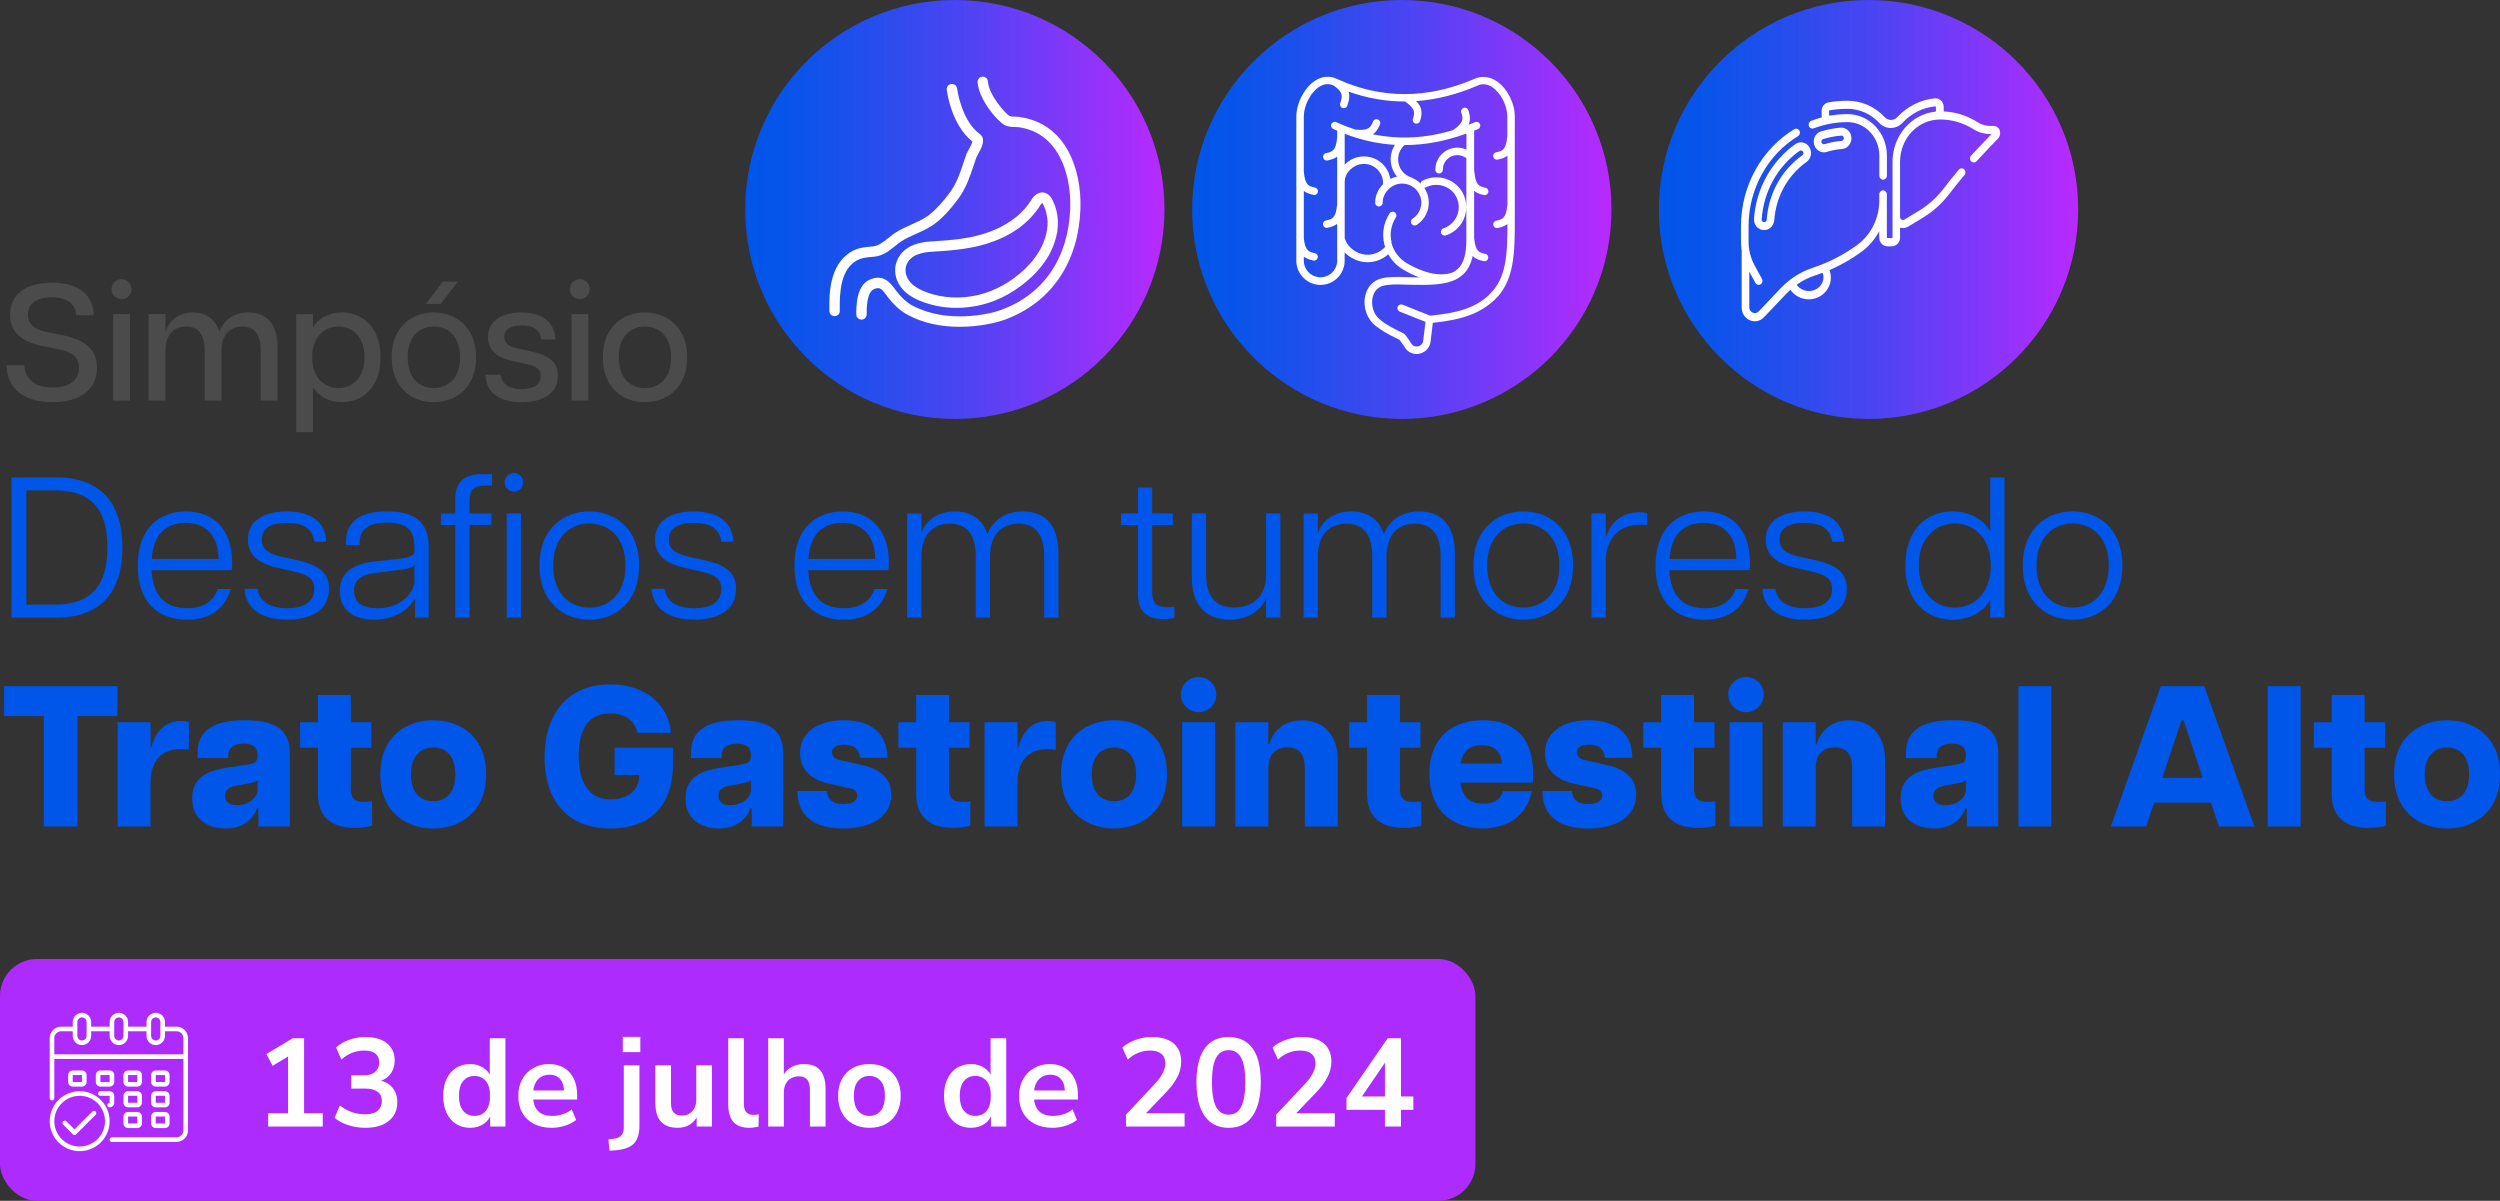
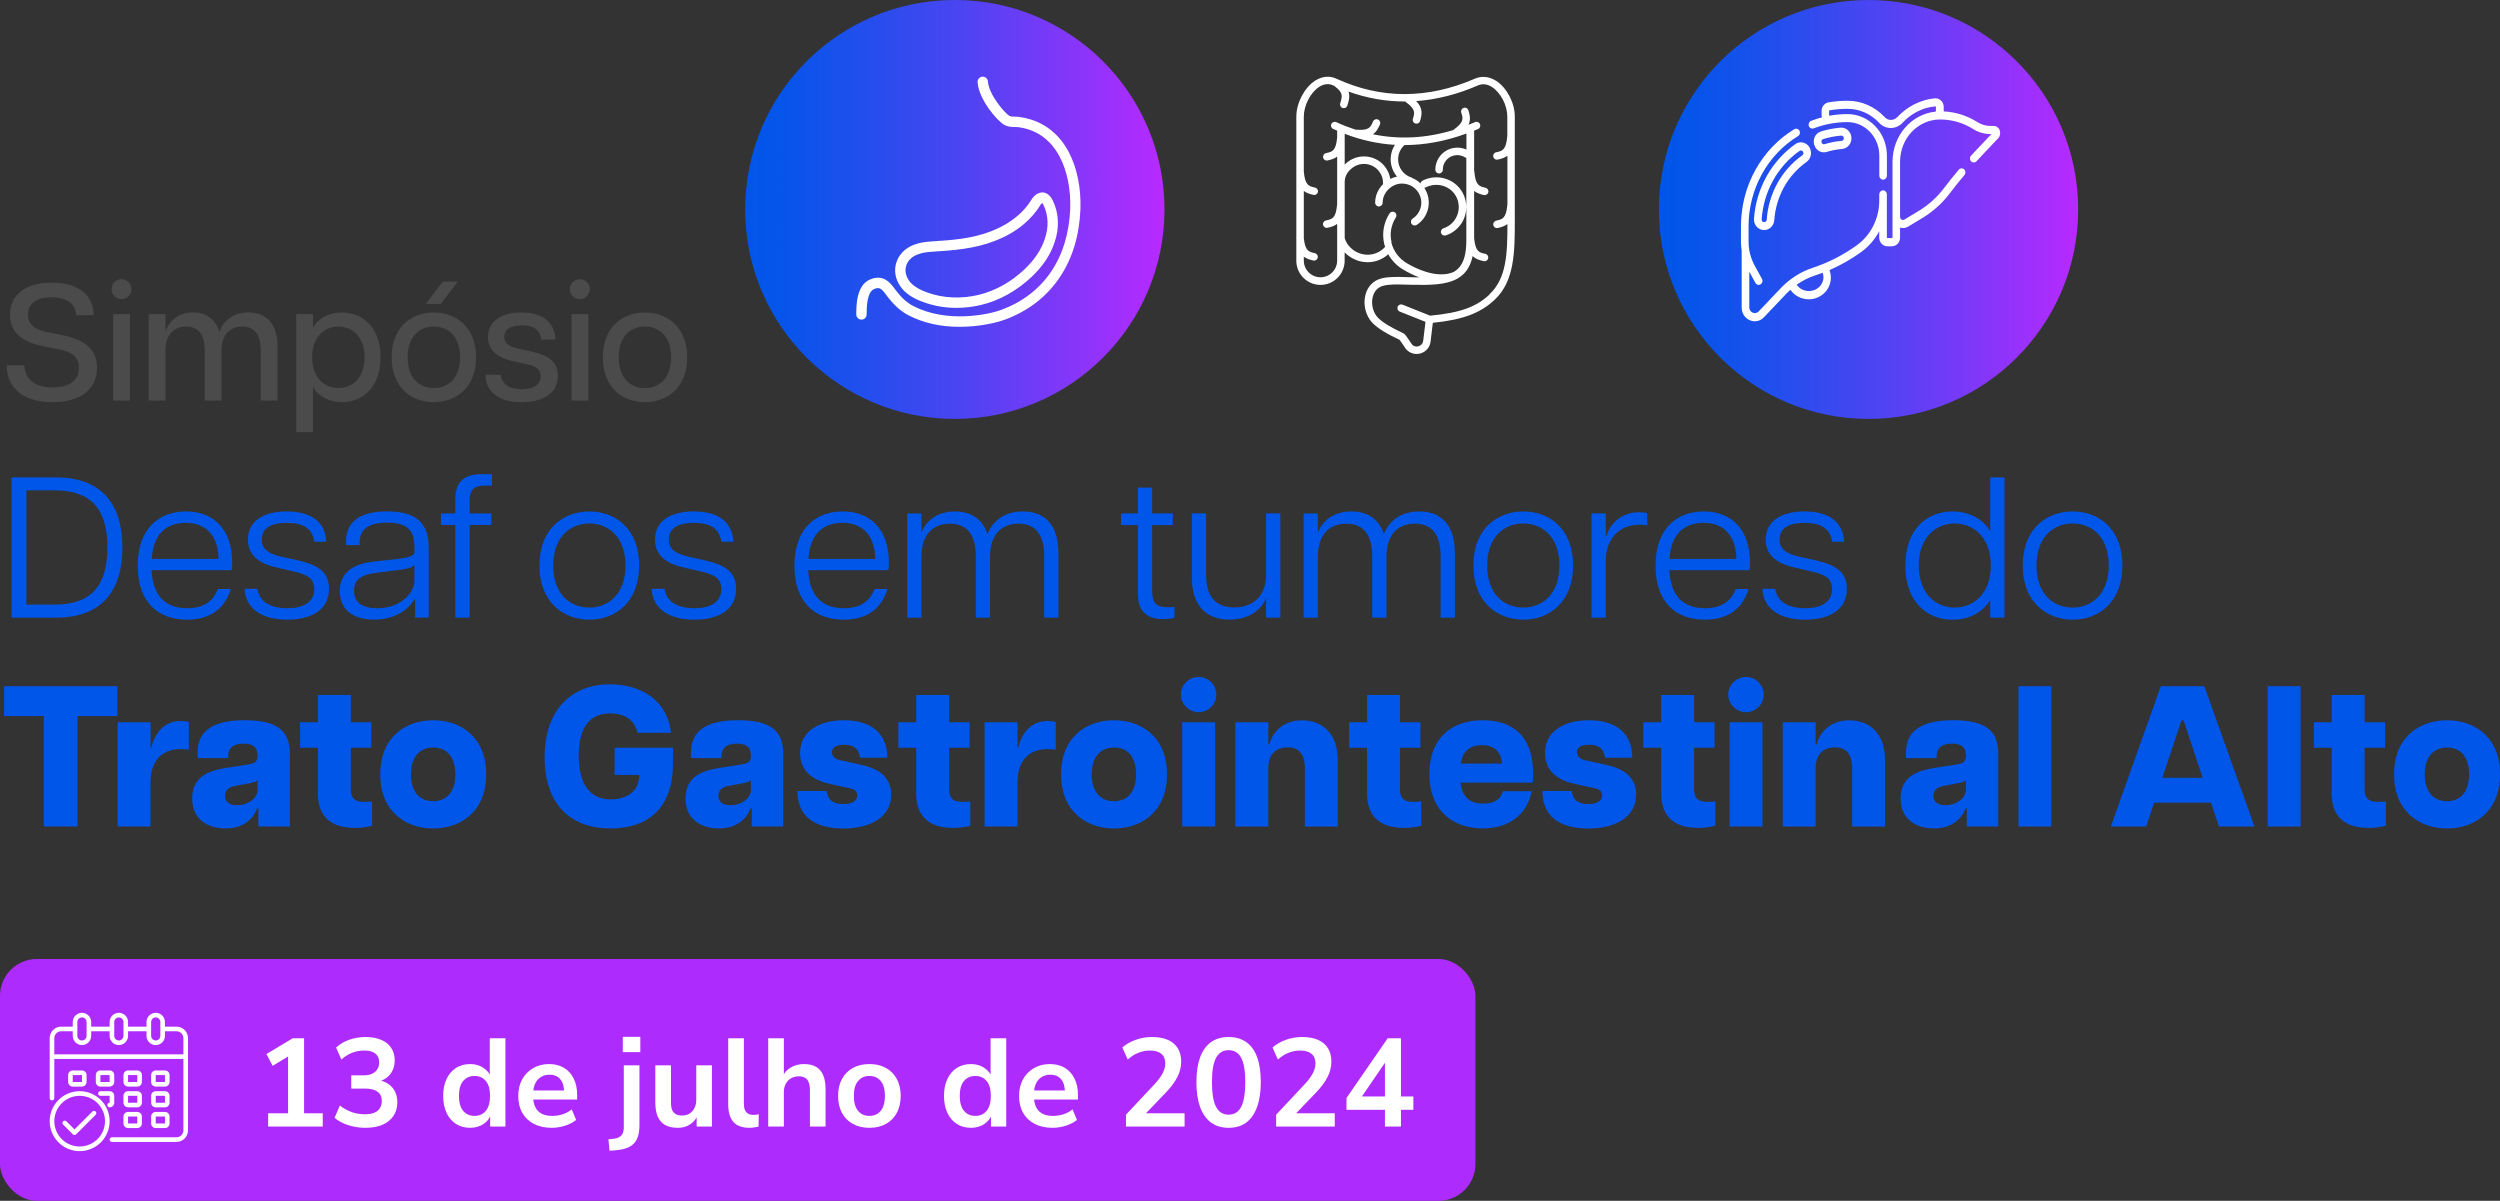
<svg xmlns="http://www.w3.org/2000/svg" width="610" height="293" viewBox="0 0 610 293" fill="none">
  <rect x="0" y="0" width="610" height="293" fill="#333333" stroke="none" />
  <path d="M232.979 102.216C261.231 102.216 284.134 79.334 284.134 51.108C284.134 22.882 261.231 0 232.979 0C204.727 0 181.824 22.882 181.824 51.108C181.824 79.334 204.727 102.216 232.979 102.216Z" fill="url(#paint0_linear_152_130)" />
-   <path d="M342.044 102.216C370.296 102.216 393.199 79.334 393.199 51.108C393.199 22.882 370.296 0 342.044 0C313.792 0 290.889 22.882 290.889 51.108C290.889 79.334 313.792 102.216 342.044 102.216Z" fill="url(#paint1_linear_152_130)" />
  <path d="M455.921 102.216C484.173 102.216 507.076 79.334 507.076 51.108C507.076 22.882 484.173 0 455.921 0C427.669 0 404.766 22.882 404.766 51.108C404.766 79.334 427.669 102.216 455.921 102.216Z" fill="url(#paint2_linear_152_130)" />
-   <path d="M209.09 63.55C210.185 62.911 211.241 62.82 212.572 62.703C212.806 62.677 213.041 62.664 213.289 62.638C215.44 62.429 216.992 61.166 218.374 60.058C218.896 59.615 219.457 59.198 220.03 58.821C221.113 58.13 222.286 57.609 223.512 57.062C224.92 56.437 226.381 55.772 227.75 54.834C230.632 52.815 233.188 49.401 234.166 48.008C235.822 45.597 236.708 42.953 237.556 40.399C237.778 39.735 238.012 39.044 238.247 38.38C238.299 38.263 238.43 38.041 238.534 37.833C239.434 36.204 240.659 33.977 239.173 32.791C239.16 32.791 239.147 32.765 239.121 32.752C234.544 29.43 233.553 21.717 233.527 21.6C233.448 20.91 232.809 20.415 232.118 20.493C231.427 20.571 230.932 21.209 231.01 21.9C231.049 22.252 232.079 30.459 237.282 34.537C237.126 35.11 236.526 36.204 236.304 36.608C236.122 36.921 235.991 37.181 235.9 37.377C235.9 37.403 235.874 37.429 235.861 37.468C235.6 38.172 235.365 38.888 235.13 39.592C234.296 42.093 233.501 44.464 232.053 46.561C230.188 49.206 228.024 51.525 226.263 52.763C225.09 53.57 223.799 54.144 222.43 54.756C221.178 55.316 219.874 55.902 218.635 56.684C217.97 57.114 217.344 57.583 216.731 58.091C215.519 59.068 214.384 59.98 212.989 60.123C212.754 60.149 212.532 60.162 212.311 60.188C210.863 60.319 209.377 60.449 207.773 61.361C202.166 64.657 202.309 72.252 202.374 75.9C202.374 76.591 202.948 77.138 203.639 77.138H203.665C204.356 77.138 204.917 76.564 204.904 75.861C204.904 75.861 204.904 75.861 204.904 75.848C204.813 70.78 205.256 65.764 209.051 63.537L209.09 63.55Z" fill="white" />
  <path d="M248.692 28.505C248.692 28.505 248.653 28.505 248.64 28.505C248.327 28.479 248.027 28.479 247.727 28.466C247.153 28.466 246.606 28.453 246.293 28.27C246.293 28.27 246.266 28.27 246.266 28.257C245.249 27.684 241.272 23.137 241.051 19.881C240.998 19.19 240.399 18.656 239.707 18.708C239.016 18.76 238.495 19.359 238.534 20.05C238.808 24.258 243.254 29.443 245.015 30.446C245.901 30.967 246.853 30.98 247.701 30.993C247.949 30.993 248.183 30.993 248.405 31.019C252.891 31.605 256.294 34.016 258.524 38.172C260.376 41.637 261.301 46.184 261.132 50.965C260.636 63.029 254.664 71.783 244.297 75.613C241.364 76.721 231.127 78.949 222.899 74.689C222.899 74.689 222.899 74.689 222.886 74.689C221.373 73.933 219.965 72.669 218.466 70.689V70.663C217.266 69.061 215.662 66.885 212.467 68.123C208.933 69.451 208.933 74.545 208.933 76.721C208.933 77.424 209.494 77.984 210.198 77.984C210.902 77.984 211.463 77.424 211.463 76.721C211.463 75.21 211.463 71.197 213.367 70.493H213.38C214.632 69.999 215.101 70.389 216.405 72.174L216.431 72.213C216.431 72.213 216.431 72.213 216.431 72.226C218.179 74.519 219.861 76.017 221.725 76.955C225.298 78.805 229.471 79.743 234.113 79.743C234.765 79.743 235.417 79.73 236.082 79.691C240.359 79.457 243.802 78.519 245.158 78.011C250.883 75.9 255.394 72.409 258.576 67.666C261.667 63.068 263.362 57.492 263.623 51.095C263.818 45.871 262.788 40.868 260.728 37.012C258.133 32.153 253.96 29.221 248.679 28.544L248.692 28.505Z" fill="white" />
  <path d="M223.003 59.719C220.721 60.579 219.104 62.325 218.583 64.488C218.061 66.65 218.726 68.93 220.382 70.741C221.504 71.94 223.095 72.917 225.246 73.698C227.854 74.649 230.619 75.131 233.396 75.118C235.417 75.118 237.439 74.871 239.408 74.402C243.867 73.334 248.144 70.936 251.782 67.497C254.534 64.853 256.333 62.13 257.298 59.172C258.524 55.759 258.394 52.046 256.92 49.011C256.711 48.542 255.994 47.161 254.625 46.965C254.612 46.965 254.586 46.965 254.573 46.965C253.895 46.9 252.578 47.083 251.469 49.05C248.835 53.114 244.754 55.303 241.794 56.437C237.073 58.273 232.301 58.586 227.254 58.912C225.976 58.99 224.464 59.146 223.003 59.733V59.719ZM242.72 58.782C248.744 56.502 251.978 52.945 253.634 50.379C253.647 50.352 253.66 50.327 253.673 50.313C253.817 50.014 254.038 49.74 254.286 49.519C254.429 49.675 254.534 49.844 254.612 50.027C254.612 50.04 254.625 50.066 254.638 50.079C255.825 52.528 255.929 55.525 254.912 58.325C254.912 58.325 254.912 58.352 254.899 58.365C254.064 60.931 252.473 63.315 250.035 65.66C246.736 68.8 242.85 70.963 238.821 71.94C234.478 72.982 230.084 72.773 226.12 71.327C224.373 70.689 223.069 69.907 222.247 69.021C221.165 67.849 220.734 66.416 221.047 65.074C221.373 63.732 222.404 62.638 223.903 62.078C223.903 62.078 223.916 62.078 223.929 62.078C225.064 61.622 226.329 61.491 227.411 61.426C232.431 61.1 237.634 60.762 242.707 58.794L242.72 58.782Z" fill="white" />
  <path d="M365.112 19.763C363.43 18.669 361.578 18.46 359.896 19.19C348.342 24.206 336.959 24.219 326.07 19.19C324.414 18.434 322.576 18.604 320.907 19.672C318.286 21.353 316.304 25.131 316.304 28.466V57.843C316.29 57.922 316.277 58 316.29 58.078C316.29 58.117 316.29 58.156 316.304 58.208V63.745C316.369 66.937 318.99 69.516 322.198 69.516C325.405 69.516 328.026 66.937 328.092 63.745V61.582C329.109 62.625 330.439 63.406 331.925 63.771C332.525 63.914 333.125 63.98 333.712 63.98C335.563 63.98 337.35 63.289 338.732 62.038C339.58 63.563 340.831 64.865 342.409 65.803C343.426 66.403 344.769 67.106 346.295 67.68C345.747 67.68 345.174 67.68 344.587 67.653C344.078 67.653 343.557 67.627 343.061 67.614C340.818 67.549 338.693 67.484 336.959 67.966C335.068 68.487 333.738 69.868 333.19 71.861C332.525 74.285 333.216 77.073 334.898 78.805C336.202 80.121 338.237 81.398 341.483 82.909C341.692 83.156 342.201 83.899 342.474 84.316C342.879 84.928 343.035 85.163 343.166 85.293C343.818 85.997 344.704 86.374 345.63 86.374C345.995 86.374 346.36 86.322 346.725 86.192C348.003 85.775 348.903 84.694 349.06 83.352L349.607 78.766C356.91 78.023 361.161 76.434 364.642 73.19C369.61 68.591 369.61 61.335 369.61 53.661V28.453C369.61 25.118 367.707 21.457 365.086 19.737L365.112 19.763ZM340.375 35.331C338.889 37.611 338.954 40.686 340.74 42.927C340.779 42.979 340.831 43.031 340.884 43.083C340.31 43.2 339.749 43.383 339.228 43.656C339.071 42.614 338.654 41.624 338.015 40.777C336.985 39.383 335.472 38.484 333.751 38.237C332.03 37.989 330.321 38.419 328.926 39.448C328.626 39.67 328.352 39.917 328.105 40.165V32.648C332.147 34.198 336.228 35.097 340.375 35.344V35.331ZM339.541 59.107C339.045 57.023 339.423 54.873 340.584 53.062C340.858 52.632 340.74 52.072 340.31 51.799C339.88 51.525 339.319 51.655 339.045 52.072C337.611 54.313 337.154 56.958 337.754 59.524C337.806 59.772 337.884 60.006 337.963 60.241C336.58 61.804 334.429 62.494 332.369 61.999C330.308 61.504 328.652 59.98 328.105 58.104V44.438C328.105 43.07 328.757 41.858 330.021 40.92C332.095 39.383 335.016 39.813 336.541 41.871C337.193 42.731 337.506 43.747 337.467 44.803C337.467 44.842 337.467 44.894 337.467 44.933C336.241 46.157 335.524 47.799 335.537 49.467C335.537 49.975 335.955 50.379 336.45 50.379C336.959 50.379 337.363 49.962 337.363 49.453C337.35 47.955 338.197 46.457 339.567 45.558C340.61 44.868 341.849 44.633 343.074 44.894C344.3 45.154 345.343 45.858 346.034 46.9C346.712 47.942 346.96 49.18 346.699 50.405C346.439 51.616 345.734 52.658 344.691 53.336C344.261 53.609 344.144 54.183 344.417 54.599C344.587 54.873 344.887 55.016 345.187 55.016C345.356 55.016 345.526 54.964 345.682 54.873C347.13 53.922 348.134 52.476 348.486 50.769C348.838 49.076 348.512 47.343 347.56 45.884C347.547 45.858 347.521 45.832 347.508 45.819C347.651 45.819 347.795 45.793 347.925 45.715C350.064 44.607 352.724 45.024 354.406 46.731C356.492 48.893 356.44 52.346 354.289 54.443C353.689 55.016 352.972 55.459 352.215 55.694C351.733 55.85 351.459 56.358 351.615 56.84C351.733 57.231 352.098 57.479 352.489 57.479C352.58 57.479 352.672 57.466 352.763 57.44C353.793 57.114 354.771 56.528 355.566 55.759C358.448 52.971 358.513 48.346 355.723 45.454C353.48 43.174 349.933 42.614 347.091 44.086C346.83 44.229 346.66 44.477 346.608 44.751C346.047 44.216 345.382 43.773 344.665 43.474C344.574 43.396 344.47 43.331 344.339 43.291C343.505 43.031 342.748 42.51 342.162 41.78C340.61 39.839 340.871 37.025 342.696 35.397C347.677 35.397 352.737 34.446 357.809 32.583V36.491C356.766 36.022 355.606 35.892 354.458 36.139C353.063 36.452 351.863 37.286 351.081 38.484C350.52 39.344 350.22 40.36 350.22 41.415C350.22 41.923 350.624 42.327 351.133 42.327C351.642 42.327 352.046 41.923 352.046 41.415C352.046 40.725 352.241 40.034 352.606 39.474C353.115 38.68 353.91 38.119 354.836 37.924C355.762 37.728 356.701 37.898 357.496 38.406C357.588 38.458 357.679 38.497 357.783 38.523V58.677C357.783 62.025 357.144 64.214 355.749 65.569C355.436 65.882 355.071 66.142 354.667 66.377C350.572 68.096 345.356 65.465 343.296 64.24C341.34 63.081 339.984 61.257 339.475 59.107H339.541ZM363.43 71.874C360.143 74.936 356.205 76.343 348.942 77.02L342.214 74.337C341.744 74.154 341.21 74.376 341.027 74.845C340.845 75.314 341.066 75.848 341.536 76.03L347.821 78.532L347.26 83.156C347.182 83.795 346.791 84.277 346.165 84.472C345.565 84.668 344.952 84.524 344.548 84.068C344.483 83.977 344.222 83.612 344.026 83.313C343.061 81.867 342.774 81.489 342.396 81.306C339.293 79.861 337.389 78.688 336.228 77.528C335.003 76.265 334.481 74.128 334.977 72.343C335.237 71.392 335.876 70.181 337.467 69.738C338.928 69.334 340.923 69.386 343.022 69.451C343.531 69.464 344.052 69.477 344.574 69.49C349.086 69.582 352.867 69.503 355.54 68.018C355.606 67.992 355.671 67.953 355.723 67.914C356.218 67.614 356.675 67.276 357.092 66.872C358.201 65.79 358.931 64.344 359.322 62.468C359.987 63.146 360.887 63.484 362.021 63.719C362.086 63.732 362.152 63.745 362.217 63.745C362.647 63.745 363.025 63.445 363.117 63.016C363.221 62.52 362.908 62.038 362.412 61.934C360.913 61.621 360 61.426 359.687 58.078V46.587C360.313 47.083 361.095 47.369 362.06 47.591C362.126 47.604 362.191 47.617 362.256 47.617C362.673 47.617 363.051 47.33 363.156 46.9C363.26 46.405 362.947 45.923 362.465 45.806C360.952 45.467 360.039 45.272 359.739 41.897C359.739 41.819 359.713 41.754 359.687 41.689V31.879C360 31.749 360.326 31.631 360.639 31.488C361.108 31.293 361.317 30.746 361.108 30.277C360.9 29.808 360.365 29.599 359.896 29.808C359.374 30.029 358.853 30.238 358.318 30.446C358.839 29.352 358.709 28.244 358.292 26.915C358.135 26.433 357.627 26.16 357.144 26.316C356.662 26.473 356.388 26.981 356.544 27.463C357.014 28.948 357.288 29.834 354.523 31.762C347.925 33.755 341.392 34.081 334.99 32.765C335.772 32.231 336.268 31.423 336.711 30.355C336.906 29.886 336.685 29.352 336.215 29.156C335.746 28.961 335.211 29.182 335.016 29.651C334.416 31.071 334.064 31.931 330.739 31.631C329.174 31.123 327.609 30.524 326.057 29.808C325.601 29.599 325.053 29.808 324.845 30.251C324.636 30.694 324.845 31.254 325.288 31.462C325.614 31.605 325.94 31.736 326.266 31.879V33.547C325.953 36.83 325.092 37.025 323.541 37.364C323.045 37.468 322.732 37.963 322.85 38.458C322.941 38.888 323.319 39.175 323.749 39.175C323.814 39.175 323.88 39.175 323.945 39.149C324.897 38.94 325.666 38.68 326.266 38.211V49.844C326.266 49.844 326.266 49.897 326.253 49.91C325.953 53.284 325.04 53.479 323.528 53.792C323.032 53.896 322.719 54.378 322.823 54.873C322.915 55.303 323.293 55.603 323.723 55.603C323.788 55.603 323.854 55.603 323.919 55.577C324.871 55.381 325.653 55.108 326.266 54.626V63.589C326.266 65.829 324.44 67.653 322.198 67.653C319.955 67.653 318.129 65.829 318.129 63.589V62.625C318.742 63.094 319.511 63.354 320.437 63.563C320.502 63.576 320.568 63.589 320.633 63.589C321.05 63.589 321.428 63.302 321.532 62.872C321.637 62.377 321.324 61.895 320.841 61.778C319.355 61.452 318.455 61.244 318.129 58.091V46.587C318.755 47.069 319.524 47.343 320.476 47.551C320.541 47.565 320.607 47.578 320.672 47.578C321.089 47.578 321.467 47.291 321.572 46.861C321.676 46.366 321.363 45.884 320.867 45.767C319.355 45.441 318.442 45.233 318.129 41.897V28.453C318.129 25.73 319.772 22.551 321.885 21.196C323.045 20.454 324.193 20.336 325.288 20.831C325.379 20.87 325.484 20.91 325.575 20.962C325.614 21.001 325.653 21.053 325.705 21.079C327.805 22.655 327.531 23.502 327.009 25.209C326.853 25.691 327.127 26.212 327.609 26.355C327.7 26.381 327.792 26.394 327.883 26.394C328.274 26.394 328.639 26.147 328.757 25.756C329.096 24.675 329.435 23.567 329.043 22.356C333.581 23.971 338.197 24.779 342.866 24.766C342.892 24.792 342.905 24.805 342.931 24.831C345.474 26.668 345.2 27.541 344.743 28.987C344.587 29.469 344.861 29.99 345.343 30.133C345.435 30.159 345.526 30.172 345.617 30.172C346.008 30.172 346.373 29.925 346.491 29.534C347.078 27.658 347.091 26.264 345.552 24.662C350.52 24.31 355.553 23.046 360.613 20.845C361.747 20.349 362.908 20.493 364.082 21.261C366.194 22.642 367.785 25.73 367.785 28.453V33.208C367.785 33.208 367.785 33.26 367.772 33.273C367.472 36.647 366.559 36.843 365.06 37.155C364.564 37.26 364.251 37.742 364.355 38.237C364.447 38.666 364.825 38.966 365.255 38.966C365.32 38.966 365.385 38.966 365.451 38.94C366.403 38.745 367.185 38.471 367.811 37.989V49.897C367.811 49.897 367.811 49.949 367.798 49.962C367.498 53.323 366.585 53.518 365.073 53.844C364.577 53.948 364.264 54.443 364.368 54.938C364.46 55.368 364.838 55.655 365.268 55.655C365.333 55.655 365.399 55.655 365.464 55.629C366.416 55.42 367.185 55.147 367.811 54.665C367.811 61.804 367.615 67.94 363.43 71.809V71.874Z" fill="white" />
  <path d="M487.973 31.814C487.712 31.163 487.112 30.733 486.434 30.733H485.756C484.583 30.733 483.461 30.42 482.509 29.808C480.006 28.218 477.176 27.319 474.268 27.189C474.268 27.15 474.268 27.098 474.268 27.059V26.082C474.268 25.495 474.02 24.922 473.603 24.531C473.186 24.14 472.625 23.945 472.064 23.997C468.7 24.323 465.44 25.899 462.95 28.57C462.545 29 461.998 29.26 461.385 29.26C460.811 29.26 460.276 29.026 459.885 28.596C457.473 26.017 454.252 24.583 450.81 24.583C449.258 24.583 447.693 24.714 446.167 24.974C445.176 25.144 444.472 26.017 444.472 27.059V28.049C444.472 28.244 444.498 28.44 444.55 28.635C443.664 28.87 442.777 29.156 441.916 29.482C441.434 29.664 441.186 30.224 441.356 30.733C441.525 31.241 442.06 31.501 442.542 31.319C445.202 30.303 447.993 29.795 450.797 29.795C455.074 29.795 458.555 33.455 458.555 37.963V42.861C458.555 43.396 458.972 43.839 459.481 43.839C459.99 43.839 460.407 43.396 460.407 42.861V37.963C460.407 32.387 456.091 27.84 450.783 27.84C449.349 27.84 447.902 27.971 446.48 28.218C446.415 28.218 446.376 28.205 446.35 28.179C446.311 28.153 446.298 28.114 446.298 28.062V27.072C446.298 26.994 446.35 26.928 446.428 26.915C447.849 26.681 449.323 26.551 450.77 26.551C453.704 26.551 456.456 27.762 458.516 29.977C459.259 30.785 460.263 31.228 461.346 31.228C462.441 31.228 463.458 30.772 464.228 29.951L464.254 29.925C466.405 27.619 469.157 26.251 472.195 25.951C472.247 25.951 472.286 25.964 472.312 25.99C472.338 26.017 472.364 26.056 472.364 26.108V27.085C472.364 27.163 472.312 27.241 472.247 27.241C466.34 27.853 461.776 33.13 461.776 39.461V57.935C461.776 58.026 461.711 58.091 461.62 58.091H460.55C460.472 58.091 460.394 58.013 460.394 57.935V47.421C460.394 46.887 459.977 46.444 459.468 46.444C458.959 46.444 458.542 46.887 458.542 47.421V48.932C458.542 53.297 456.495 57.374 453.052 59.85C449.832 62.169 446.206 64.058 442.229 65.374C439.348 66.325 436.648 68.044 434.458 70.363L429.124 75.978C428.72 76.395 428.185 76.512 427.664 76.291C427.142 76.069 426.829 75.574 426.829 74.988V66.311L428.316 69.021C428.577 69.49 429.137 69.647 429.581 69.373C430.024 69.099 430.18 68.5 429.92 68.044L428.146 64.813C427.481 63.602 427.038 62.299 426.803 60.918C426.699 60.267 426.647 59.589 426.647 58.925V55.199C426.647 46.157 431.276 37.728 438.722 33.208C439.165 32.934 439.321 32.335 439.061 31.879C438.8 31.423 438.239 31.254 437.796 31.527C433.91 33.885 430.65 37.285 428.381 41.35C426.034 45.532 424.795 50.326 424.795 55.225V58.951C424.795 59.693 424.86 60.449 424.965 61.192V75.014C424.965 76.395 425.721 77.594 426.934 78.128C428.146 78.662 429.489 78.388 430.415 77.398L435.749 71.783C436.101 71.405 436.479 71.054 436.857 70.715C437.848 72.135 439.517 73.034 441.33 73.034C444.303 73.034 446.728 70.663 446.728 67.758C446.728 67.119 446.611 66.494 446.389 65.908C449.088 64.735 451.67 63.263 454.096 61.517C455.96 60.175 457.46 58.43 458.529 56.423V57.987C458.529 59.146 459.429 60.097 460.537 60.097H461.607C462.715 60.097 463.615 59.146 463.615 57.987V55.538C464.28 55.746 464.997 55.655 465.61 55.277L469.183 53.114C471.739 51.564 473.968 49.532 475.807 47.096C476.889 45.662 478.076 44.177 479.328 42.705C479.667 42.301 479.641 41.689 479.249 41.324C478.871 40.959 478.285 40.998 477.945 41.402C476.681 42.901 475.468 44.399 474.36 45.871C472.664 48.112 470.617 49.975 468.257 51.408L464.684 53.57C464.358 53.766 464.071 53.635 463.967 53.57C463.862 53.505 463.615 53.31 463.615 52.919V39.487C463.615 33.781 467.918 29.208 473.303 29.156C476.185 29.13 479.028 29.951 481.492 31.514C482.731 32.296 484.192 32.713 485.691 32.713H485.913C483.474 35.279 482.444 36.347 480.932 37.989C480.579 38.38 480.593 38.992 480.958 39.37C481.323 39.748 481.91 39.735 482.275 39.344C483.761 37.715 484.713 36.751 487.556 33.742C488.038 33.234 488.169 32.491 487.921 31.84L487.973 31.814ZM444.916 67.692C444.916 69.529 443.325 71.014 441.382 71.014C440.156 71.014 439.035 70.415 438.396 69.477C439.765 68.5 441.264 67.731 442.829 67.223C443.468 67.015 444.094 66.793 444.72 66.559C444.863 66.924 444.929 67.302 444.929 67.706L444.916 67.692Z" fill="white" />
  <path d="M438.057 35.175C435.227 37.168 432.828 39.865 431.093 42.94C429.294 46.145 428.238 49.662 427.977 53.375C427.872 54.873 429.007 56.137 430.428 56.137H430.467C431.745 56.137 432.815 55.081 432.919 53.74C433.336 47.955 436.205 42.77 440.808 39.5C441.864 38.745 442.203 37.246 441.564 36.074V36.035C440.847 34.732 439.23 34.328 438.057 35.162V35.175ZM439.947 37.012V37.051C440.117 37.338 440.039 37.702 439.778 37.885C434.705 41.48 431.524 47.213 431.08 53.596C431.054 53.935 430.793 54.196 430.48 54.196H430.441C430.089 54.196 429.815 53.883 429.841 53.531C430.324 46.731 433.688 40.634 439.1 36.803C439.387 36.608 439.778 36.712 439.947 37.025V37.012Z" fill="white" />
  <path d="M445.737 37.064C446.95 36.686 448.202 36.452 449.466 36.347C450.744 36.243 451.748 35.11 451.748 33.768V33.729C451.748 32.231 450.536 31.045 449.127 31.149C447.497 31.28 445.867 31.592 444.303 32.074C442.79 32.543 442.086 34.38 442.881 35.826V35.865C443.468 36.921 444.642 37.403 445.75 37.064H445.737ZM444.824 33.95C446.259 33.495 447.745 33.208 449.258 33.091C449.597 33.065 449.897 33.351 449.897 33.716V33.755C449.897 34.094 449.649 34.354 449.336 34.38C447.941 34.485 446.559 34.758 445.215 35.175C444.942 35.266 444.642 35.149 444.511 34.888V34.849H444.498C444.303 34.498 444.472 34.055 444.837 33.937L444.824 33.95Z" fill="white" />
  <path d="M1.639 89.123H5.942C6.099 92.159 8.133 94.556 12.84 94.556C17.065 94.556 19.256 92.693 19.256 89.775C19.256 86.856 17.261 85.801 14.144 85.189L10.323 84.42C5.499 83.443 2.447 81.176 2.447 76.799C2.447 71.888 6.216 68.969 12.632 68.969C19.047 68.969 22.855 71.927 22.855 76.916H18.552C18.512 74.246 16.439 72.539 12.54 72.539C8.446 72.539 6.816 74.441 6.816 76.799C6.816 78.792 8.028 80.329 11.406 81.02L15.057 81.749C20.742 82.883 23.663 85.202 23.663 89.736C23.663 95.246 19.321 98.126 12.788 98.126C5.603 98.126 1.626 94.595 1.626 89.123H1.639Z" fill="#4C4B4C" />
  <path d="M29.648 68.122C30.953 68.122 32.087 69.217 32.087 70.559C32.087 71.9 30.953 72.995 29.648 72.995C28.345 72.995 27.21 71.94 27.21 70.559C27.21 69.178 28.345 68.122 29.648 68.122ZM27.614 76.643H31.709V97.735H27.614V76.643Z" fill="#4C4B4C" />
  <path d="M59.08 79.678C56.119 79.678 54.046 81.749 54.046 85.514V97.722H49.952V85.514C49.952 81.737 48.452 79.678 45.401 79.678C42.349 79.678 40.367 81.749 40.367 85.514V97.722H36.273V76.63H40.367V80.851H40.485C40.811 79.274 42.832 76.226 47.018 76.226C49.978 76.226 52.533 77.646 53.551 81.007C54.033 79.3 56.106 76.226 60.527 76.226C64.621 76.226 67.712 78.623 67.712 84.576V97.722H63.617V85.514C63.617 81.737 62.157 79.678 59.066 79.678H59.08Z" fill="#4C4B4C" />
  <path d="M72.276 76.643H76.37V79.965C77.622 77.659 80.308 76.239 83.438 76.239C88.145 76.239 92.853 79.522 92.853 87.182C92.853 94.843 88.145 98.126 83.438 98.126C80.308 98.126 77.635 96.706 76.37 94.4V105.434H72.276V76.643ZM82.577 94.686C85.863 94.686 88.954 92.328 88.954 87.182C88.954 82.036 85.863 79.678 82.577 79.678C79.291 79.678 76.162 82.036 76.162 87.182C76.162 92.328 79.33 94.686 82.577 94.686Z" fill="#4C4B4C" />
  <path d="M95.565 87.182C95.565 79.639 100.598 76.239 105.84 76.239C111.082 76.239 116.155 79.652 116.155 87.182C116.155 94.712 111.121 98.126 105.84 98.126C100.559 98.126 95.565 94.712 95.565 87.182ZM105.84 94.686C109.244 94.686 112.256 92.38 112.256 87.182C112.256 81.984 109.257 79.678 105.84 79.678C102.424 79.678 99.464 81.984 99.464 87.182C99.464 92.38 102.424 94.686 105.84 94.686ZM108.031 68.735H111.682L107.536 74.167H103.884L108.018 68.735H108.031Z" fill="#4C4B4C" />
  <path d="M118.463 91.442H122.153C122.479 94.035 124.709 94.973 127.304 94.973C129.899 94.973 131.933 94.035 131.933 91.768C131.933 90.061 130.76 89.371 128.764 88.928L124.826 88.042C120.849 87.104 119.063 85.085 119.063 82.245C119.063 78.388 122.349 76.239 127.265 76.239C132.181 76.239 135.337 78.506 135.545 82.844H132.09C131.724 80.251 129.938 79.391 127.304 79.391C124.67 79.391 123.04 80.329 123.04 82.153C123.04 83.612 123.979 84.511 126.169 84.993L130.147 85.892C133.55 86.7 136.119 88.081 136.119 91.69C136.119 96.354 131.894 98.138 127.265 98.138C122.192 98.138 118.58 96.028 118.463 91.442Z" fill="#4C4B4C" />
  <path d="M141.478 68.122C142.782 68.122 143.917 69.217 143.917 70.559C143.917 71.9 142.782 72.995 141.478 72.995C140.174 72.995 139.04 71.94 139.04 70.559C139.04 69.178 140.174 68.122 141.478 68.122ZM139.457 76.643H143.552V97.735H139.457V76.643Z" fill="#4C4B4C" />
  <path d="M147.085 87.182C147.085 79.639 152.119 76.239 157.361 76.239C162.603 76.239 167.675 79.652 167.675 87.182C167.675 94.712 162.642 98.126 157.361 98.126C152.08 98.126 147.085 94.712 147.085 87.182ZM157.348 94.686C160.764 94.686 163.763 92.38 163.763 87.182C163.763 81.984 160.764 79.678 157.348 79.678C153.931 79.678 150.971 81.984 150.971 87.182C150.971 92.38 153.931 94.686 157.348 94.686Z" fill="#4C4B4C" />
  <path d="M2.813 116.482H13.675C24.485 116.482 29.87 122.696 29.87 133.6C29.87 144.505 24.485 150.719 13.675 150.719H2.813V116.482ZM13.336 147.527C22.242 147.527 26.206 142.928 26.206 133.587C26.206 124.246 22.242 119.647 13.336 119.647H6.438V147.527H13.336Z" fill="#0056E9" />
  <path d="M33.6 138.095C33.6 128.858 38.881 124.793 45.401 124.793C51.921 124.793 56.654 128.949 56.654 137.313C56.654 138.147 56.602 138.629 56.511 139.124H36.977C37.277 145.338 40.302 148.413 45.688 148.413C48.778 148.413 51.803 147.384 53.133 143.723H56.315C54.607 149.351 50.291 151.201 45.648 151.201C38.555 151.201 33.613 146.941 33.613 138.095H33.6ZM53.329 136.375C53.238 130.656 50.199 127.568 45.349 127.568C40.498 127.568 37.368 130.408 37.029 136.375H53.329Z" fill="#0056E9" />
  <path d="M59.653 143.671H62.835C63.331 147.292 66.708 148.413 70.124 148.413C73.749 148.413 76.683 147.097 76.683 143.723C76.683 141.078 74.871 140.205 71.989 139.515L67.19 138.394C62.731 137.313 60.488 135.163 60.488 131.646C60.488 127.19 64.204 124.793 69.942 124.793C75.679 124.793 79.343 127.138 79.63 132.18H76.696C76.162 128.702 73.658 127.581 69.994 127.581C66.082 127.581 63.878 128.858 63.878 131.646C63.878 133.743 65.104 134.968 68.338 135.75L73.136 136.831C77.348 137.86 80.282 139.424 80.282 143.671C80.282 149.299 75.236 151.201 70.098 151.201C64.426 151.201 59.966 148.908 59.666 143.671H59.653Z" fill="#0056E9" />
  <path d="M82.903 144.296C82.903 139.945 85.785 137.691 90.936 137.052L97.547 136.323C100.285 135.984 101.12 135.398 101.12 134.616V133.392C101.12 128.988 98.864 127.529 94.457 127.529C90.049 127.529 87.754 129.04 87.754 132.415V133.001H84.429V132.167C84.429 127.086 88.054 124.78 94.561 124.78C101.068 124.78 104.602 127.321 104.602 133.431V150.693H101.276V146.198H101.133C100.442 147.566 97.508 151.188 91.249 151.188C86.398 151.188 82.929 148.986 82.929 144.296H82.903ZM92.005 148.413C98.225 148.413 101.107 144.257 101.107 141.769V137.704C100.911 138.29 99.986 138.785 97.286 139.072L91.757 139.762C87.689 140.257 86.372 141.769 86.372 144.114C86.372 147.24 88.771 148.413 92.005 148.413Z" fill="#0056E9" />
  <path d="M117.459 115.7H120.054V118.488H118.346C115.607 118.488 114.577 119.465 114.577 122.305V125.288H119.91V128.076H114.577V150.719H111.095V128.076H107.575V125.288H111.095V121.719C111.095 117.172 113.782 115.7 117.459 115.7Z" fill="#0056E9" />
-   <path d="M125.4 115.4C126.626 115.4 127.656 116.429 127.656 117.693C127.656 118.957 126.626 119.947 125.4 119.947C124.174 119.947 123.105 118.918 123.105 117.693C123.105 116.469 124.187 115.4 125.4 115.4ZM123.64 125.275H127.121V150.706H123.64V125.275Z" fill="#0056E9" />
  <path d="M131.62 137.99C131.62 128.988 137.488 124.793 143.812 124.793C150.137 124.793 155.952 129.001 155.952 137.99C155.952 146.98 150.085 151.201 143.812 151.201C137.54 151.201 131.62 146.993 131.62 137.99ZM143.799 148.256C148.35 148.256 152.614 145.078 152.614 137.99C152.614 130.903 148.35 127.725 143.799 127.725C139.248 127.725 134.984 130.903 134.984 137.99C134.984 145.078 139.196 148.256 143.799 148.256Z" fill="#0056E9" />
  <path d="M158.978 143.671H162.159C162.655 147.292 166.032 148.413 169.449 148.413C173.074 148.413 176.008 147.097 176.008 143.723C176.008 141.078 174.195 140.205 171.313 139.515L166.515 138.394C162.055 137.313 159.812 135.163 159.812 131.646C159.812 127.19 163.529 124.793 169.266 124.793C175.004 124.793 178.668 127.138 178.955 132.18H176.021C175.486 128.702 172.983 127.581 169.318 127.581C165.406 127.581 163.203 128.858 163.203 131.646C163.203 133.743 164.428 134.968 167.662 135.75L172.461 136.831C176.673 137.86 179.607 139.424 179.607 143.671C179.607 149.299 174.56 151.201 169.423 151.201C163.75 151.201 159.291 148.908 158.991 143.671H158.978Z" fill="#0056E9" />
  <path d="M193.833 138.095C193.833 128.858 199.114 124.793 205.634 124.793C212.154 124.793 216.888 128.949 216.888 137.313C216.888 138.147 216.836 138.629 216.744 139.124H197.211C197.497 145.338 200.536 148.413 205.921 148.413C208.999 148.413 212.037 147.384 213.367 143.723H216.549C214.84 149.351 210.524 151.201 205.882 151.201C198.788 151.201 193.846 146.941 193.846 138.095H193.833ZM213.563 136.375C213.458 130.656 210.433 127.568 205.582 127.568C200.731 127.568 197.602 130.408 197.263 136.375H213.563Z" fill="#0056E9" />
  <path d="M248.47 127.777C244.115 127.777 241.572 130.76 241.572 135.75V150.719H238.091V135.75C238.091 130.76 236.187 127.777 231.779 127.777C227.372 127.777 224.829 130.76 224.829 135.75V150.719H221.347V125.288H224.829V130.031C225.325 128.363 227.567 124.793 233.005 124.793C236.526 124.793 239.616 126.305 240.933 130.317C241.663 128.363 243.971 124.793 249.553 124.793C254.403 124.793 258.263 127.477 258.263 135.059V150.706H254.782V135.737C254.782 130.747 252.878 127.764 248.47 127.764V127.777Z" fill="#0056E9" />
  <path d="M277.64 144.987V128.115H273.533V125.275H277.64V118.97H281.122V125.275H286.168V128.115H281.122V144.296C281.122 147.136 282.1 148.165 284.891 148.165C285.477 148.165 285.921 148.165 286.56 148.074V150.758C285.777 150.953 284.891 151.057 283.873 151.057C280.248 151.057 277.653 149.546 277.653 145L277.64 144.987Z" fill="#0056E9" />
  <path d="M301.138 148.217C305.937 148.217 308.923 145.234 308.923 140.244V125.275H312.405V150.706H308.923V145.911C308.388 147.618 305.793 151.188 300.017 151.188C295.022 151.188 290.811 148.504 290.811 140.922V125.275H294.292V140.244C294.292 145.234 296.353 148.217 301.138 148.217Z" fill="#0056E9" />
  <path d="M345.2 127.777C340.844 127.777 338.302 130.76 338.302 135.75V150.719H334.82V135.75C334.82 130.76 332.916 127.777 328.509 127.777C324.101 127.777 321.559 130.76 321.559 135.75V150.719H318.077V125.288H321.559V130.031C322.054 128.363 324.297 124.793 329.735 124.793C333.255 124.793 336.346 126.305 337.663 130.317C338.393 128.363 340.701 124.793 346.282 124.793C351.133 124.793 354.993 127.477 354.993 135.059V150.706H351.511V135.737C351.511 130.747 349.607 127.764 345.2 127.764V127.777Z" fill="#0056E9" />
  <path d="M359.505 137.99C359.505 128.988 365.372 124.793 371.697 124.793C378.021 124.793 383.837 129.001 383.837 137.99C383.837 146.98 377.969 151.201 371.697 151.201C365.425 151.201 359.505 146.993 359.505 137.99ZM371.684 148.256C376.235 148.256 380.499 145.078 380.499 137.99C380.499 130.903 376.235 127.725 371.684 127.725C367.133 127.725 362.869 130.903 362.869 137.99C362.869 145.078 367.081 148.256 371.684 148.256Z" fill="#0056E9" />
  <path d="M388.336 125.275H391.817V130.903H391.961C392.6 128.415 394.999 124.989 400.032 124.989C400.671 124.989 401.402 125.041 401.936 125.236V128.168C401.349 128.063 400.763 128.024 400.124 128.024C394.79 128.024 391.804 131.698 391.804 137.026V150.719H388.323V125.288L388.336 125.275Z" fill="#0056E9" />
  <path d="M403.944 138.095C403.944 128.858 409.225 124.793 415.745 124.793C422.265 124.793 426.999 128.949 426.999 137.313C426.999 138.147 426.947 138.629 426.855 139.124H407.322C407.622 145.338 410.647 148.413 416.032 148.413C419.123 148.413 422.148 147.384 423.478 143.723H426.66C424.952 149.351 420.635 151.201 415.993 151.201C408.899 151.201 403.957 146.941 403.957 138.095H403.944ZM423.674 136.375C423.582 130.656 420.544 127.568 415.693 127.568C410.842 127.568 407.713 130.408 407.374 136.375H423.674Z" fill="#0056E9" />
  <path d="M429.998 143.671H433.18C433.675 147.292 437.052 148.413 440.469 148.413C444.094 148.413 447.028 147.097 447.028 143.723C447.028 141.078 445.215 140.205 442.334 139.515L437.535 138.394C433.075 137.313 430.832 135.163 430.832 131.646C430.832 127.19 434.549 124.793 440.286 124.793C446.024 124.793 449.688 127.138 449.975 132.18H447.041C446.506 128.702 444.003 127.581 440.339 127.581C436.427 127.581 434.223 128.858 434.223 131.646C434.223 133.743 435.449 134.968 438.682 135.75L443.481 136.831C447.693 137.86 450.627 139.424 450.627 143.671C450.627 149.299 445.581 151.201 440.443 151.201C434.771 151.201 430.311 148.908 430.011 143.671H429.998Z" fill="#0056E9" />
  <path d="M464.906 137.991C464.906 128.845 470.435 124.793 476.407 124.793C480.175 124.793 483.748 126.409 485.613 129.64V116.482H489.095V150.719H485.613V146.367C483.748 149.598 480.175 151.214 476.407 151.214C470.435 151.214 464.906 147.11 464.906 138.004V137.991ZM476.941 148.257C481.401 148.257 485.756 144.987 485.756 137.991C485.756 130.995 481.401 127.725 476.941 127.725C472.482 127.725 468.179 130.995 468.179 137.991C468.179 144.987 472.443 148.257 476.941 148.257Z" fill="#0056E9" />
  <path d="M493.541 137.99C493.541 128.988 499.409 124.793 505.733 124.793C512.058 124.793 517.873 129.001 517.873 137.99C517.873 146.98 512.006 151.201 505.733 151.201C499.461 151.201 493.541 146.993 493.541 137.99ZM505.72 148.256C510.271 148.256 514.535 145.078 514.535 137.99C514.535 130.903 510.271 127.725 505.72 127.725C501.169 127.725 496.905 130.903 496.905 137.99C496.905 145.078 501.117 148.256 505.72 148.256Z" fill="#0056E9" />
  <path d="M10.689 174.716H1V167.433H28.657V174.716H18.917V201.657H10.689V174.716Z" fill="#0056E9" />
  <path d="M28.71 176.227H36.742V182.533H36.886C37.864 178.52 40.263 175.927 44.123 175.927C44.657 175.927 45.296 175.98 46.079 176.175V182.923C45.244 182.819 44.657 182.78 44.019 182.78C40.498 182.78 36.729 184.591 36.729 191.001V201.657H28.697V176.227H28.71Z" fill="#0056E9" />
  <path d="M46.874 194.857C46.874 188.89 51.868 187.861 56.08 187.223L59.901 186.636C62.157 186.298 62.835 185.998 62.835 184.383V184.33C62.835 181.985 61.218 181.451 59.51 181.451C57.697 181.451 55.689 181.946 55.689 184.435V184.969H48.204V183.653C48.204 178.715 51.438 175.732 59.705 175.732C67.973 175.732 70.724 178.572 70.724 183.953V201.657H63.044V197.254H62.705C62.313 198.531 60.449 202.139 55.024 202.139C51.008 202.139 46.9 200.185 46.9 194.857H46.874ZM57.841 196.472C60.579 196.472 62.835 194.714 62.835 192.759V190.362C62.392 190.896 61.127 191.053 60.383 191.196L57.202 191.782C55.493 192.173 54.907 193.098 54.907 194.127C54.907 195.3 55.546 196.472 57.841 196.472Z" fill="#0056E9" />
  <path d="M77.57 193.593V182.441H73.215V176.227H77.57V169.583H85.603V176.227H90.597V182.441H85.603V192.473C85.603 194.232 86.098 195.652 88.68 195.652C89.215 195.652 89.658 195.652 90.779 195.56V201.475C89.554 201.814 88.093 202.009 86.567 202.009C81.091 202.009 77.557 199.521 77.557 193.593H77.57Z" fill="#0056E9" />
  <path d="M92.787 188.942C92.787 179.601 99.242 175.745 105.71 175.745C112.178 175.745 118.632 179.614 118.632 188.942C118.632 198.27 112.126 202.152 105.71 202.152C99.294 202.152 92.787 198.283 92.787 188.942ZM105.71 195.495C108.8 195.495 111.095 193.437 111.095 188.942C111.095 184.448 108.8 182.389 105.71 182.389C102.62 182.389 100.272 184.448 100.272 188.942C100.272 193.437 102.567 195.495 105.71 195.495Z" fill="#0056E9" />
  <path d="M132.885 184.734C132.885 173.53 139.144 166.977 148.846 166.977C156.135 166.977 162.798 170.599 163.724 178.807H155.548C154.622 174.794 151.193 174.065 148.846 174.065C142.926 174.065 141.204 178.911 141.204 184.435C141.204 189.958 143.069 195.052 148.989 195.052C151.975 195.052 155.939 193.828 155.992 189.086H149.967V182.441H164.207V186.35C164.207 196.772 158.482 202.139 149.028 202.139C138.401 202.139 132.872 195.391 132.872 184.734H132.885Z" fill="#0056E9" />
  <path d="M167.258 194.857C167.258 188.89 172.252 187.861 176.464 187.223L180.285 186.636C182.541 186.298 183.219 185.998 183.219 184.383V184.33C183.219 181.985 181.602 181.451 179.894 181.451C178.081 181.451 176.073 181.946 176.073 184.435V184.969H168.588V183.653C168.588 178.715 171.822 175.732 180.089 175.732C188.357 175.732 191.108 178.572 191.108 183.953V201.657H183.427V197.254H183.088C182.697 198.531 180.833 202.139 175.408 202.139C171.392 202.139 167.284 200.185 167.284 194.857H167.258ZM178.225 196.472C180.963 196.472 183.219 194.714 183.219 192.759V190.362C182.775 190.896 181.511 191.053 180.767 191.196L177.586 191.782C175.877 192.173 175.291 193.098 175.291 194.127C175.291 195.3 175.93 196.472 178.225 196.472Z" fill="#0056E9" />
  <path d="M194.577 193.007H201.722C201.97 195.104 203.144 196.186 205.791 196.186C207.89 196.186 209.168 195.456 209.168 194.088C209.168 193.202 208.633 192.525 207.264 192.33L202.609 191.3C197.028 190.128 195.215 187.092 195.215 183.718C195.215 178.676 199.571 175.745 205.882 175.745C212.937 175.745 216.51 179.263 216.51 184.891H209.846C209.559 182.546 208.138 181.712 205.986 181.712C203.835 181.712 203 182.494 203 183.523C203 184.552 203.835 185.334 205.204 185.529L210.055 186.61C213.967 187.444 217.448 189.294 217.448 193.893C217.448 199.56 212.167 202.152 205.752 202.152C198.606 202.152 194.537 199.026 194.59 193.007H194.577Z" fill="#0056E9" />
  <path d="M223.551 193.593V182.441H219.196V176.227H223.551V169.583H231.584V176.227H236.578V182.441H231.584V192.473C231.584 194.232 232.079 195.652 234.661 195.652C235.196 195.652 235.639 195.652 236.76 195.56V201.475C235.535 201.814 234.074 202.009 232.549 202.009C227.072 202.009 223.538 199.521 223.538 193.593H223.551Z" fill="#0056E9" />
  <path d="M240.242 176.227H248.275V182.533H248.418C249.396 178.52 251.795 175.927 255.655 175.927C256.19 175.927 256.829 175.98 257.611 176.175V182.923C256.777 182.819 256.19 182.78 255.551 182.78C252.03 182.78 248.262 184.591 248.262 191.001V201.657H240.229V176.227H240.242Z" fill="#0056E9" />
  <path d="M258.902 188.942C258.902 179.601 265.357 175.745 271.825 175.745C278.292 175.745 284.747 179.614 284.747 188.942C284.747 198.27 278.24 202.152 271.825 202.152C265.409 202.152 258.902 198.283 258.902 188.942ZM271.825 195.495C274.915 195.495 277.21 193.437 277.21 188.942C277.21 184.448 274.915 182.389 271.825 182.389C268.734 182.389 266.387 184.448 266.387 188.942C266.387 193.437 268.682 195.495 271.825 195.495Z" fill="#0056E9" />
  <path d="M292.48 165.18C294.736 165.18 296.783 166.99 296.783 169.479C296.783 171.967 294.723 173.778 292.48 173.778C290.237 173.778 288.124 171.915 288.124 169.479C288.124 167.043 290.185 165.18 292.48 165.18ZM288.463 176.227H296.496V201.657H288.463V176.227Z" fill="#0056E9" />
  <path d="M314.165 182.35C311.622 182.35 309.471 183.77 309.471 187.392V201.67H301.438V176.24H309.471V181.621H309.771C310.266 179.132 312.705 175.758 317.699 175.758C322.693 175.758 326.409 179.041 326.409 185.438V201.67H318.377V187.392C318.377 183.77 316.708 182.35 314.165 182.35Z" fill="#0056E9" />
  <path d="M333.555 193.593V182.441H329.2V176.227H333.555V169.583H341.588V176.227H346.582V182.441H341.588V192.473C341.588 194.232 342.083 195.652 344.678 195.652C345.213 195.652 345.656 195.652 346.778 195.56V201.475C345.552 201.814 344.091 202.009 342.566 202.009C337.089 202.009 333.555 199.521 333.555 193.593Z" fill="#0056E9" />
  <path d="M348.786 188.851C348.786 179.367 354.954 175.745 361.76 175.745C368.567 175.745 374.096 179.028 374.096 188.942C374.096 189.867 374.044 190.362 373.953 190.949H356.375C356.818 194.662 358.774 196.082 361.904 196.082C365.033 196.082 366.259 194.714 366.703 193.046H373.757C372.583 198.909 368.033 202.139 361.76 202.139C355.488 202.139 348.786 198.713 348.786 188.838V188.851ZM366.494 186.311C366.35 184.109 365.216 181.816 361.552 181.816C358.566 181.816 356.897 183.379 356.414 186.311H366.494Z" fill="#0056E9" />
  <path d="M376.339 193.007H383.485C383.733 195.104 384.906 196.186 387.553 196.186C389.653 196.186 390.931 195.456 390.931 194.088C390.931 193.202 390.396 192.525 389.027 192.33L384.372 191.3C378.79 190.128 376.978 187.092 376.978 183.718C376.978 178.676 381.333 175.745 387.645 175.745C394.699 175.745 398.272 179.263 398.272 184.891H391.622C391.322 182.546 389.913 181.712 387.749 181.712C385.584 181.712 384.763 182.494 384.763 183.523C384.763 184.552 385.597 185.334 386.966 185.529L391.817 186.61C395.729 187.444 399.211 189.294 399.211 193.893C399.211 199.56 393.93 202.152 387.514 202.152C380.368 202.152 376.3 199.026 376.352 193.007H376.339Z" fill="#0056E9" />
  <path d="M405.327 193.593V182.441H400.971V176.227H405.327V169.583H413.359V176.227H418.353V182.441H413.359V192.473C413.359 194.232 413.855 195.652 416.45 195.652C416.984 195.652 417.428 195.652 418.549 195.56V201.475C417.323 201.814 415.863 202.009 414.337 202.009C408.86 202.009 405.327 199.521 405.327 193.593Z" fill="#0056E9" />
  <path d="M426.034 165.18C428.29 165.18 430.337 166.99 430.337 169.479C430.337 171.967 428.277 173.778 426.034 173.778C423.791 173.778 421.678 171.915 421.678 169.479C421.678 167.043 423.739 165.18 426.034 165.18ZM422.018 176.227H430.05V201.657H422.018V176.227Z" fill="#0056E9" />
  <path d="M447.719 182.35C445.176 182.35 443.025 183.77 443.025 187.392V201.67H434.992V176.24H443.025V181.621H443.312C443.807 179.132 446.246 175.758 451.24 175.758C456.234 175.758 459.95 179.041 459.95 185.438V201.67H451.918V187.392C451.918 183.77 450.249 182.35 447.706 182.35H447.719Z" fill="#0056E9" />
  <path d="M463.732 194.857C463.732 188.89 468.726 187.861 472.938 187.223L476.759 186.636C479.015 186.298 479.693 185.998 479.693 184.383V184.33C479.693 181.985 478.076 181.451 476.368 181.451C474.555 181.451 472.547 181.946 472.547 184.435V184.969H465.062V183.653C465.062 178.715 468.296 175.732 476.563 175.732C484.831 175.732 487.582 178.572 487.582 183.953V201.657H479.901V197.254H479.562C479.171 198.531 477.307 202.139 471.882 202.139C467.866 202.139 463.758 200.185 463.758 194.857H463.732ZM474.686 196.472C477.424 196.472 479.68 194.714 479.68 192.759V190.362C479.236 190.896 477.972 191.053 477.228 191.196L474.047 191.782C472.338 192.173 471.752 193.098 471.752 194.127C471.752 195.3 472.391 196.472 474.686 196.472Z" fill="#0056E9" />
  <path d="M492.511 167.433H500.544V201.67H492.511V167.433Z" fill="#0056E9" />
  <path d="M527.223 167.433H537.851L550.082 201.67H541.423L539.467 195.847H525.619L523.663 201.67H515.044L527.236 167.433H527.223ZM537.446 189.776L532.791 175.745H532.296L527.601 189.776H537.433H537.446Z" fill="#0056E9" />
  <path d="M553.316 167.433H561.348V201.67H553.316V167.433Z" fill="#0056E9" />
  <path d="M568.938 193.593V182.441H564.582V176.227H568.938V169.583H576.97V176.227H581.964V182.441H576.97V192.473C576.97 194.232 577.466 195.652 580.047 195.652C580.582 195.652 581.025 195.652 582.147 195.56V201.475C580.921 201.814 579.461 202.009 577.935 202.009C572.458 202.009 568.924 199.521 568.924 193.593H568.938Z" fill="#0056E9" />
  <path d="M584.155 188.942C584.155 179.601 590.623 175.745 597.077 175.745C603.532 175.745 610 179.614 610 188.942C610 198.27 603.493 202.152 597.077 202.152C590.662 202.152 584.155 198.283 584.155 188.942ZM597.077 195.495C600.155 195.495 602.463 193.437 602.463 188.942C602.463 184.448 600.168 182.389 597.077 182.389C593.987 182.389 591.64 184.448 591.64 188.942C591.64 193.437 593.935 195.495 597.077 195.495Z" fill="#0056E9" />
  <rect y="234" width="360" height="59" rx="9" fill="#AE2BFE" />
  <path d="M337.924 274.879V270.784H328.543V267.912L338.596 253.336H341.835V267.545H344.86V270.784H341.835V274.879H337.924ZM337.924 267.545V258.011H338.81L331.599 268.584V267.545H337.924Z" fill="white" />
  <path d="M311.382 274.879V271.976L318.349 264.55C318.981 263.878 319.48 263.257 319.846 262.686C320.233 262.116 320.519 261.566 320.702 261.036C320.885 260.507 320.977 259.977 320.977 259.447C320.977 258.429 320.651 257.655 319.999 257.125C319.368 256.595 318.441 256.331 317.218 256.331C316.261 256.331 315.324 256.514 314.407 256.881C313.511 257.227 312.645 257.777 311.81 258.531L310.496 255.597C311.352 254.823 312.421 254.202 313.704 253.733C314.988 253.265 316.322 253.031 317.707 253.031C319.256 253.031 320.559 253.265 321.619 253.733C322.678 254.202 323.483 254.884 324.033 255.781C324.583 256.677 324.858 257.767 324.858 259.05C324.858 259.702 324.776 260.344 324.613 260.975C324.471 261.586 324.236 262.198 323.91 262.809C323.605 263.42 323.208 264.051 322.719 264.703C322.25 265.335 321.68 265.997 321.007 266.689L315.263 272.678V271.64H325.683V274.879H311.382Z" fill="white" />
  <path d="M299.782 275.184C298.092 275.184 296.656 274.756 295.474 273.901C294.313 273.025 293.427 271.762 292.816 270.112C292.225 268.462 291.929 266.445 291.929 264.061C291.929 261.658 292.225 259.641 292.816 258.011C293.427 256.361 294.313 255.119 295.474 254.283C296.656 253.448 298.092 253.031 299.782 253.031C301.494 253.031 302.93 253.448 304.091 254.283C305.273 255.119 306.159 256.351 306.749 257.981C307.34 259.61 307.636 261.627 307.636 264.031C307.636 266.414 307.33 268.441 306.719 270.112C306.128 271.762 305.252 273.025 304.091 273.901C302.93 274.756 301.494 275.184 299.782 275.184ZM299.782 271.976C301.168 271.976 302.186 271.344 302.838 270.081C303.51 268.798 303.847 266.781 303.847 264.031C303.847 261.301 303.51 259.325 302.838 258.103C302.186 256.86 301.168 256.239 299.782 256.239C298.418 256.239 297.399 256.86 296.727 258.103C296.055 259.325 295.718 261.311 295.718 264.061C295.718 266.791 296.055 268.798 296.727 270.081C297.399 271.344 298.418 271.976 299.782 271.976Z" fill="white" />
  <path d="M274.738 274.879V271.976L281.705 264.55C282.336 263.878 282.836 263.257 283.202 262.686C283.589 262.116 283.874 261.566 284.058 261.036C284.241 260.507 284.333 259.977 284.333 259.447C284.333 258.429 284.007 257.655 283.355 257.125C282.723 256.595 281.797 256.331 280.574 256.331C279.617 256.331 278.68 256.514 277.763 256.881C276.867 257.227 276.001 257.777 275.166 258.531L273.852 255.597C274.707 254.823 275.777 254.202 277.06 253.733C278.344 253.265 279.678 253.031 281.063 253.031C282.611 253.031 283.915 253.265 284.974 253.733C286.034 254.202 286.838 254.884 287.388 255.781C287.938 256.677 288.214 257.767 288.214 259.05C288.214 259.702 288.132 260.344 287.969 260.975C287.826 261.586 287.592 262.198 287.266 262.809C286.961 263.42 286.563 264.051 286.075 264.703C285.606 265.335 285.036 265.997 284.363 266.689L278.619 272.678V271.64H289.039V274.879H274.738Z" fill="white" />
  <path d="M256.846 275.184C255.156 275.184 253.699 274.868 252.477 274.237C251.254 273.605 250.307 272.709 249.635 271.548C248.983 270.387 248.657 269.012 248.657 267.423C248.657 265.875 248.973 264.52 249.604 263.359C250.256 262.198 251.142 261.291 252.263 260.639C253.404 259.967 254.697 259.631 256.144 259.631C257.57 259.631 258.792 259.936 259.81 260.548C260.829 261.159 261.613 262.024 262.163 263.145C262.734 264.265 263.019 265.6 263.019 267.148V268.278H251.743V266.078H260.33L259.841 266.537C259.841 265.151 259.535 264.092 258.924 263.359C258.313 262.605 257.437 262.228 256.296 262.228C255.441 262.228 254.707 262.432 254.096 262.839C253.505 263.226 253.047 263.787 252.721 264.52C252.416 265.233 252.263 266.088 252.263 267.087V267.301C252.263 268.421 252.436 269.348 252.782 270.081C253.129 270.815 253.648 271.365 254.341 271.731C255.033 272.098 255.889 272.281 256.907 272.281C257.743 272.281 258.578 272.159 259.413 271.915C260.248 271.65 261.012 271.242 261.705 270.692L262.774 273.259C262.061 273.85 261.165 274.318 260.085 274.665C259.006 275.011 257.926 275.184 256.846 275.184Z" fill="white" />
  <path d="M236.905 275.184C235.601 275.184 234.45 274.868 233.452 274.237C232.474 273.605 231.71 272.709 231.16 271.548C230.61 270.366 230.335 268.981 230.335 267.392C230.335 265.783 230.61 264.408 231.16 263.267C231.71 262.106 232.474 261.209 233.452 260.578C234.45 259.946 235.601 259.631 236.905 259.631C238.147 259.631 239.227 259.936 240.144 260.547C241.081 261.159 241.712 261.963 242.038 262.961H241.702V253.336H245.522V274.879H241.794V271.701H242.069C241.763 272.76 241.142 273.605 240.205 274.237C239.268 274.868 238.168 275.184 236.905 275.184ZM237.974 272.281C239.115 272.281 240.032 271.874 240.724 271.059C241.417 270.224 241.763 269.001 241.763 267.392C241.763 265.762 241.417 264.55 240.724 263.756C240.032 262.941 239.115 262.534 237.974 262.534C236.833 262.534 235.917 262.941 235.224 263.756C234.532 264.55 234.185 265.762 234.185 267.392C234.185 269.001 234.532 270.224 235.224 271.059C235.917 271.874 236.833 272.281 237.974 272.281Z" fill="white" />
  <path d="M212.132 275.184C210.584 275.184 209.24 274.868 208.099 274.237C206.958 273.605 206.072 272.709 205.44 271.548C204.809 270.366 204.493 268.981 204.493 267.392C204.493 265.803 204.809 264.428 205.44 263.267C206.072 262.106 206.958 261.21 208.099 260.578C209.24 259.947 210.584 259.631 212.132 259.631C213.681 259.631 215.025 259.947 216.166 260.578C217.307 261.21 218.193 262.106 218.824 263.267C219.456 264.428 219.772 265.803 219.772 267.392C219.772 268.981 219.456 270.366 218.824 271.548C218.193 272.709 217.307 273.605 216.166 274.237C215.025 274.868 213.681 275.184 212.132 275.184ZM212.132 272.281C213.273 272.281 214.19 271.874 214.882 271.059C215.575 270.224 215.921 269.002 215.921 267.392C215.921 265.763 215.575 264.55 214.882 263.756C214.19 262.941 213.273 262.534 212.132 262.534C210.992 262.534 210.075 262.941 209.382 263.756C208.69 264.55 208.343 265.763 208.343 267.392C208.343 269.002 208.69 270.224 209.382 271.059C210.075 271.874 210.992 272.281 212.132 272.281Z" fill="white" />
  <path d="M187.444 274.879V253.336H191.263V262.931H190.836C191.284 261.851 191.976 261.036 192.913 260.486C193.871 259.916 194.951 259.631 196.153 259.631C197.354 259.631 198.342 259.855 199.116 260.303C199.891 260.751 200.471 261.434 200.858 262.35C201.245 263.247 201.439 264.387 201.439 265.773V274.879H197.619V265.956C197.619 265.182 197.517 264.55 197.314 264.061C197.13 263.573 196.835 263.216 196.428 262.992C196.04 262.748 195.541 262.625 194.93 262.625C194.197 262.625 193.555 262.788 193.005 263.114C192.455 263.42 192.027 263.868 191.722 264.459C191.416 265.029 191.263 265.701 191.263 266.475V274.879H187.444Z" fill="white" />
  <path d="M182.881 275.184C181.108 275.184 179.794 274.705 178.939 273.748C178.104 272.77 177.686 271.344 177.686 269.47V253.336H181.506V269.287C181.506 269.877 181.587 270.387 181.75 270.814C181.933 271.222 182.198 271.527 182.545 271.731C182.891 271.935 183.319 272.037 183.828 272.037C184.052 272.037 184.276 272.027 184.5 272.006C184.724 271.986 184.938 271.945 185.142 271.884L185.081 274.909C184.714 274.991 184.347 275.052 183.981 275.092C183.634 275.154 183.268 275.184 182.881 275.184Z" fill="white" />
  <path d="M165.399 275.184C164.157 275.184 163.128 274.96 162.313 274.512C161.498 274.043 160.887 273.351 160.48 272.434C160.092 271.517 159.899 270.377 159.899 269.012V259.936H163.719V269.073C163.719 269.765 163.81 270.346 163.994 270.815C164.197 271.283 164.493 271.629 164.88 271.853C165.287 272.078 165.796 272.19 166.408 272.19C167.1 272.19 167.701 272.037 168.21 271.731C168.74 271.405 169.147 270.957 169.433 270.387C169.738 269.796 169.891 269.114 169.891 268.339V259.936H173.711V274.879H169.983V271.762H170.41C169.983 272.862 169.331 273.707 168.455 274.298C167.599 274.889 166.581 275.184 165.399 275.184Z" fill="white" />
  <path d="M151.961 256.728V253H156.239V256.728H151.961ZM148.722 280.776L148.447 277.995L149.852 277.843C150.647 277.741 151.237 277.466 151.625 277.018C152.012 276.59 152.205 275.948 152.205 275.092V259.936H156.025V274.604C156.025 275.602 155.913 276.468 155.689 277.201C155.464 277.934 155.118 278.545 154.65 279.034C154.181 279.523 153.56 279.9 152.786 280.165C152.032 280.43 151.115 280.603 150.036 280.684L148.722 280.776Z" fill="white" />
  <path d="M134.65 275.184C132.959 275.184 131.502 274.868 130.28 274.237C129.058 273.605 128.11 272.709 127.438 271.548C126.786 270.387 126.46 269.012 126.46 267.423C126.46 265.875 126.776 264.52 127.408 263.359C128.06 262.198 128.946 261.291 130.066 260.639C131.207 259.967 132.5 259.631 133.947 259.631C135.373 259.631 136.595 259.936 137.614 260.548C138.632 261.159 139.416 262.024 139.966 263.145C140.537 264.265 140.822 265.6 140.822 267.148V268.278H129.547V266.078H138.133L137.644 266.537C137.644 265.151 137.339 264.092 136.727 263.359C136.116 262.605 135.24 262.228 134.1 262.228C133.244 262.228 132.511 262.432 131.899 262.839C131.309 263.226 130.85 263.787 130.524 264.52C130.219 265.233 130.066 266.088 130.066 267.087V267.301C130.066 268.421 130.239 269.348 130.586 270.081C130.932 270.815 131.451 271.365 132.144 271.731C132.837 272.098 133.692 272.281 134.711 272.281C135.546 272.281 136.381 272.159 137.216 271.915C138.052 271.65 138.815 271.242 139.508 270.692L140.578 273.259C139.865 273.85 138.968 274.318 137.889 274.665C136.809 275.011 135.729 275.184 134.65 275.184Z" fill="white" />
  <path d="M114.708 275.184C113.404 275.184 112.253 274.868 111.255 274.237C110.277 273.605 109.513 272.709 108.963 271.548C108.413 270.366 108.138 268.981 108.138 267.392C108.138 265.783 108.413 264.408 108.963 263.267C109.513 262.106 110.277 261.209 111.255 260.578C112.253 259.946 113.404 259.631 114.708 259.631C115.951 259.631 117.03 259.936 117.947 260.547C118.884 261.159 119.516 261.963 119.842 262.961H119.505V253.336H123.325V274.879H119.597V271.701H119.872C119.567 272.76 118.945 273.605 118.008 274.237C117.071 274.868 115.971 275.184 114.708 275.184ZM115.778 272.281C116.918 272.281 117.835 271.874 118.528 271.059C119.22 270.224 119.567 269.001 119.567 267.392C119.567 265.762 119.22 264.55 118.528 263.756C117.835 262.941 116.918 262.534 115.778 262.534C114.637 262.534 113.72 262.941 113.027 263.756C112.335 264.55 111.989 265.762 111.989 267.392C111.989 269.001 112.335 270.224 113.027 271.059C113.72 271.874 114.637 272.281 115.778 272.281Z" fill="white" />
  <path d="M89.158 275.184C88.181 275.184 87.223 275.082 86.286 274.879C85.369 274.695 84.514 274.42 83.719 274.053C82.925 273.687 82.232 273.249 81.641 272.74L82.925 269.745C83.882 270.478 84.86 271.018 85.858 271.365C86.856 271.711 87.916 271.884 89.036 271.884C89.933 271.884 90.686 271.762 91.297 271.517C91.909 271.273 92.367 270.906 92.672 270.417C92.998 269.928 93.161 269.338 93.161 268.645C93.161 267.626 92.815 266.873 92.122 266.384C91.45 265.874 90.462 265.62 89.158 265.62H85.706V262.381H88.792C89.566 262.381 90.228 262.259 90.778 262.014C91.328 261.749 91.756 261.383 92.061 260.914C92.367 260.446 92.52 259.875 92.52 259.203C92.52 258.266 92.204 257.553 91.572 257.064C90.961 256.575 90.065 256.331 88.883 256.331C87.824 256.331 86.836 256.514 85.919 256.881C85.003 257.227 84.127 257.777 83.291 258.531L82.008 255.597C82.864 254.782 83.933 254.151 85.217 253.703C86.5 253.255 87.834 253.031 89.219 253.031C90.707 253.031 91.98 253.265 93.039 253.733C94.098 254.181 94.903 254.833 95.453 255.689C96.023 256.524 96.309 257.543 96.309 258.745C96.309 260.028 95.952 261.138 95.239 262.075C94.526 262.992 93.548 263.603 92.306 263.909V263.542C93.284 263.705 94.119 264.031 94.811 264.52C95.504 265.009 96.034 265.63 96.4 266.384C96.767 267.138 96.95 268.003 96.95 268.981C96.95 270.244 96.635 271.344 96.003 272.281C95.372 273.218 94.475 273.941 93.314 274.451C92.153 274.94 90.768 275.184 89.158 275.184Z" fill="white" />
  <path d="M65.428 274.879V271.639H70.286V256.636H72.181L66.528 260.059L65 257.186L71.417 253.336H74.198V271.639H78.751V274.879H65.428Z" fill="white" />
  <path d="M14.938 250.5H17.75V249.375C17.75 248.778 17.987 248.206 18.409 247.784C18.831 247.362 19.403 247.125 20 247.125C20.597 247.125 21.169 247.362 21.591 247.784C22.013 248.206 22.25 248.778 22.25 249.375V250.5H26.75V249.375C26.75 248.778 26.987 248.206 27.409 247.784C27.831 247.362 28.403 247.125 29 247.125C29.597 247.125 30.169 247.362 30.591 247.784C31.013 248.206 31.25 248.778 31.25 249.375V250.5H35.75V249.375C35.75 248.778 35.987 248.206 36.409 247.784C36.831 247.362 37.403 247.125 38 247.125C38.597 247.125 39.169 247.362 39.591 247.784C40.013 248.206 40.25 248.778 40.25 249.375V250.5H43.062C43.808 250.5 44.524 250.796 45.051 251.324C45.579 251.851 45.875 252.567 45.875 253.312V275.812C45.875 276.558 45.579 277.274 45.051 277.801C44.524 278.329 43.808 278.625 43.062 278.625H27.312C27.163 278.625 27.02 278.566 26.915 278.46C26.809 278.355 26.75 278.212 26.75 278.062C26.75 277.913 26.809 277.77 26.915 277.665C27.02 277.559 27.163 277.5 27.312 277.5H43.062C43.51 277.499 43.938 277.32 44.254 277.004C44.57 276.688 44.749 276.26 44.75 275.812V258.375H13.25V267.938C13.25 268.087 13.191 268.23 13.085 268.335C12.98 268.441 12.837 268.5 12.688 268.5C12.538 268.5 12.395 268.441 12.29 268.335C12.184 268.23 12.125 268.087 12.125 267.938V253.312C12.125 252.567 12.421 251.851 12.949 251.324C13.476 250.796 14.192 250.5 14.938 250.5ZM21.125 249.375C21.125 249.077 21.006 248.79 20.796 248.58C20.584 248.369 20.298 248.25 20 248.25C19.702 248.25 19.416 248.369 19.204 248.58C18.994 248.79 18.875 249.077 18.875 249.375V252.75C18.875 253.048 18.994 253.335 19.204 253.545C19.416 253.756 19.702 253.875 20 253.875C20.298 253.875 20.584 253.756 20.796 253.545C21.006 253.335 21.125 253.048 21.125 252.75V249.375ZM30.125 249.375C30.125 249.077 30.006 248.79 29.796 248.58C29.584 248.369 29.298 248.25 29 248.25C28.702 248.25 28.416 248.369 28.204 248.58C27.994 248.79 27.875 249.077 27.875 249.375V252.75C27.875 253.048 27.994 253.335 28.204 253.545C28.416 253.756 28.702 253.875 29 253.875C29.298 253.875 29.584 253.756 29.796 253.545C30.006 253.335 30.125 253.048 30.125 252.75V249.375ZM39.125 249.375C39.125 249.077 39.007 248.79 38.795 248.58C38.584 248.369 38.298 248.25 38 248.25C37.702 248.25 37.416 248.369 37.205 248.58C36.993 248.79 36.875 249.077 36.875 249.375V252.75C36.875 253.048 36.993 253.335 37.205 253.545C37.416 253.756 37.702 253.875 38 253.875C38.298 253.875 38.584 253.756 38.795 253.545C39.007 253.335 39.125 253.048 39.125 252.75V249.375ZM13.25 257.25H44.75V253.312C44.749 252.865 44.57 252.437 44.254 252.121C43.938 251.805 43.51 251.626 43.062 251.625H40.25V252.75C40.25 253.347 40.013 253.919 39.591 254.341C39.169 254.763 38.597 255 38 255C37.403 255 36.831 254.763 36.409 254.341C35.987 253.919 35.75 253.347 35.75 252.75V251.625H31.25V252.75C31.25 253.347 31.013 253.919 30.591 254.341C30.169 254.763 29.597 255 29 255C28.403 255 27.831 254.763 27.409 254.341C26.987 253.919 26.75 253.347 26.75 252.75V251.625H22.25V252.75C22.25 253.347 22.013 253.919 21.591 254.341C21.169 254.763 20.597 255 20 255C19.403 255 18.831 254.763 18.409 254.341C17.987 253.919 17.75 253.347 17.75 252.75V251.625H14.938C14.49 251.626 14.062 251.805 13.746 252.121C13.43 252.437 13.251 252.865 13.25 253.312V257.25Z" fill="white" />
  <path d="M30.125 262.312C30.125 262.014 30.244 261.728 30.454 261.517C30.666 261.306 30.952 261.188 31.25 261.188H33.5C33.798 261.188 34.084 261.306 34.295 261.517C34.507 261.728 34.625 262.014 34.625 262.312V264C34.625 264.298 34.507 264.585 34.295 264.795C34.084 265.006 33.798 265.125 33.5 265.125H31.25C30.952 265.125 30.666 265.006 30.454 264.795C30.244 264.585 30.125 264.298 30.125 264V262.312ZM33.5 264V262.312H31.25V264H33.5Z" fill="white" />
  <path d="M36.875 262.312C36.875 262.014 36.993 261.728 37.205 261.517C37.416 261.306 37.702 261.188 38 261.188H40.25C40.548 261.188 40.834 261.306 41.045 261.517C41.257 261.728 41.375 262.014 41.375 262.312V264C41.375 264.298 41.257 264.585 41.045 264.795C40.834 265.006 40.548 265.125 40.25 265.125H38C37.702 265.125 37.416 265.006 37.205 264.795C36.993 264.585 36.875 264.298 36.875 264V262.312ZM40.25 264V262.312H38V264H40.25Z" fill="white" />
  <path d="M17.75 265.125C17.452 265.125 17.166 265.006 16.954 264.795C16.744 264.585 16.625 264.298 16.625 264V262.312C16.625 262.014 16.744 261.728 16.954 261.517C17.166 261.306 17.452 261.188 17.75 261.188H20C20.298 261.188 20.584 261.306 20.796 261.517C21.006 261.728 21.125 262.014 21.125 262.312V264C21.125 264.298 21.006 264.585 20.796 264.795C20.584 265.006 20.298 265.125 20 265.125H17.75ZM20 262.312H17.75V264H20V262.312Z" fill="white" />
  <path d="M30.125 267.375C30.125 267.077 30.244 266.79 30.454 266.58C30.666 266.369 30.952 266.25 31.25 266.25H33.5C33.798 266.25 34.084 266.369 34.295 266.58C34.507 266.79 34.625 267.077 34.625 267.375V269.062C34.625 269.361 34.507 269.647 34.295 269.858C34.084 270.069 33.798 270.188 33.5 270.188H31.25C30.952 270.188 30.666 270.069 30.454 269.858C30.244 269.647 30.125 269.361 30.125 269.062V267.375ZM33.5 269.062V267.375H31.25V269.062H33.5Z" fill="white" />
  <path d="M36.875 267.375C36.875 267.077 36.993 266.79 37.205 266.58C37.416 266.369 37.702 266.25 38 266.25H40.25C40.548 266.25 40.834 266.369 41.045 266.58C41.257 266.79 41.375 267.077 41.375 267.375V269.062C41.375 269.361 41.257 269.647 41.045 269.858C40.834 270.069 40.548 270.188 40.25 270.188H38C37.702 270.188 37.416 270.069 37.205 269.858C36.993 269.647 36.875 269.361 36.875 269.062V267.375ZM40.25 269.062V267.375H38V269.062H40.25Z" fill="white" />
  <path d="M31.25 271.312H33.5C33.798 271.312 34.084 271.431 34.295 271.642C34.507 271.853 34.625 272.139 34.625 272.438V274.125C34.625 274.423 34.507 274.71 34.295 274.92C34.084 275.131 33.798 275.25 33.5 275.25H31.25C30.952 275.25 30.666 275.131 30.454 274.92C30.244 274.71 30.125 274.423 30.125 274.125V272.438C30.125 272.139 30.244 271.853 30.454 271.642C30.666 271.431 30.952 271.312 31.25 271.312ZM33.5 274.125V272.438H31.25V274.125H33.5Z" fill="white" />
  <path d="M26.75 265.125H24.5C24.202 265.125 23.916 265.006 23.704 264.795C23.494 264.585 23.375 264.298 23.375 264V262.312C23.375 262.014 23.494 261.728 23.704 261.517C23.916 261.306 24.202 261.188 24.5 261.188H26.75C27.048 261.188 27.334 261.306 27.546 261.517C27.756 261.728 27.875 262.014 27.875 262.312V264C27.875 264.298 27.756 264.585 27.546 264.795C27.334 265.006 27.048 265.125 26.75 265.125ZM26.75 262.312H24.5V264H26.75V262.312Z" fill="white" />
  <path d="M27.875 269.062C27.875 269.361 27.756 269.647 27.546 269.858C27.334 270.069 27.048 270.188 26.75 270.188C26.601 270.188 26.458 270.128 26.352 270.023C26.247 269.917 26.188 269.774 26.188 269.625C26.188 269.476 26.247 269.333 26.352 269.227C26.458 269.122 26.601 269.062 26.75 269.062V267.375H24.5C24.351 267.375 24.208 267.316 24.102 267.21C23.997 267.105 23.938 266.962 23.938 266.812C23.938 266.663 23.997 266.52 24.102 266.415C24.208 266.309 24.351 266.25 24.5 266.25H26.75C27.048 266.25 27.334 266.369 27.546 266.58C27.756 266.79 27.875 267.077 27.875 267.375V269.062Z" fill="white" />
  <path d="M38 271.312H40.25C40.548 271.312 40.834 271.431 41.045 271.642C41.257 271.853 41.375 272.139 41.375 272.438V274.125C41.375 274.423 41.257 274.71 41.045 274.92C40.834 275.131 40.548 275.25 40.25 275.25H38C37.702 275.25 37.416 275.131 37.205 274.92C36.993 274.71 36.875 274.423 36.875 274.125V272.438C36.875 272.139 36.993 271.853 37.205 271.642C37.416 271.431 37.702 271.312 38 271.312ZM40.25 274.125V272.438H38V274.125H40.25Z" fill="white" />
  <path d="M19.438 266.25C20.884 266.25 22.298 266.679 23.5 267.482C24.703 268.286 25.64 269.428 26.193 270.764C26.747 272.1 26.892 273.571 26.61 274.989C26.327 276.408 25.631 277.711 24.608 278.733C23.585 279.756 22.283 280.452 20.864 280.734C19.446 281.017 17.975 280.872 16.639 280.318C15.303 279.765 14.161 278.828 13.357 277.625C12.554 276.423 12.125 275.009 12.125 273.562C12.127 271.624 12.898 269.765 14.269 268.394C15.64 267.023 17.499 266.252 19.438 266.25ZM19.438 279.75C20.661 279.75 21.858 279.387 22.875 278.707C23.893 278.027 24.686 277.061 25.154 275.93C25.622 274.8 25.745 273.556 25.506 272.355C25.267 271.155 24.678 270.053 23.813 269.187C22.947 268.322 21.845 267.733 20.645 267.494C19.444 267.255 18.2 267.378 17.07 267.846C15.939 268.314 14.973 269.107 14.293 270.125C13.613 271.142 13.25 272.339 13.25 273.562C13.252 275.203 13.904 276.776 15.064 277.936C16.224 279.096 17.797 279.748 19.438 279.75Z" fill="white" />
  <path d="M22.551 271.205L18.176 275.58L16.187 273.591C16.081 273.488 15.939 273.431 15.792 273.433C15.644 273.434 15.503 273.493 15.399 273.598C15.294 273.702 15.235 273.843 15.234 273.99C15.233 274.138 15.29 274.28 15.392 274.386L17.778 276.773C17.884 276.878 18.027 276.937 18.176 276.937C18.325 276.937 18.468 276.878 18.573 276.773L23.346 272C23.449 271.894 23.505 271.752 23.504 271.604C23.503 271.457 23.444 271.316 23.339 271.211C23.235 271.107 23.094 271.048 22.947 271.047C22.799 271.045 22.657 271.102 22.551 271.205Z" fill="white" />
  <defs>
    <linearGradient id="paint0_linear_152_130" x1="181.824" y1="51.108" x2="284.134" y2="51.108" gradientUnits="userSpaceOnUse">
      <stop stop-color="#0056E9" />
      <stop offset="0.11" stop-color="#0954EA" />
      <stop offset="0.29" stop-color="#234EED" />
      <stop offset="0.52" stop-color="#4C44F2" />
      <stop offset="0.78" stop-color="#8536F9" />
      <stop offset="0.99" stop-color="#B62AFF" />
    </linearGradient>
    <linearGradient id="paint1_linear_152_130" x1="290.889" y1="0" x2="393.199" y2="0" gradientUnits="userSpaceOnUse">
      <stop stop-color="#0056E9" />
      <stop offset="0.11" stop-color="#0954EA" />
      <stop offset="0.29" stop-color="#234EED" />
      <stop offset="0.52" stop-color="#4C44F2" />
      <stop offset="0.78" stop-color="#8536F9" />
      <stop offset="0.99" stop-color="#B62AFF" />
    </linearGradient>
    <linearGradient id="paint2_linear_152_130" x1="404.766" y1="0" x2="507.076" y2="0" gradientUnits="userSpaceOnUse">
      <stop stop-color="#0056E9" />
      <stop offset="0.11" stop-color="#0954EA" />
      <stop offset="0.29" stop-color="#234EED" />
      <stop offset="0.52" stop-color="#4C44F2" />
      <stop offset="0.78" stop-color="#8536F9" />
      <stop offset="0.99" stop-color="#B62AFF" />
    </linearGradient>
  </defs>
</svg>